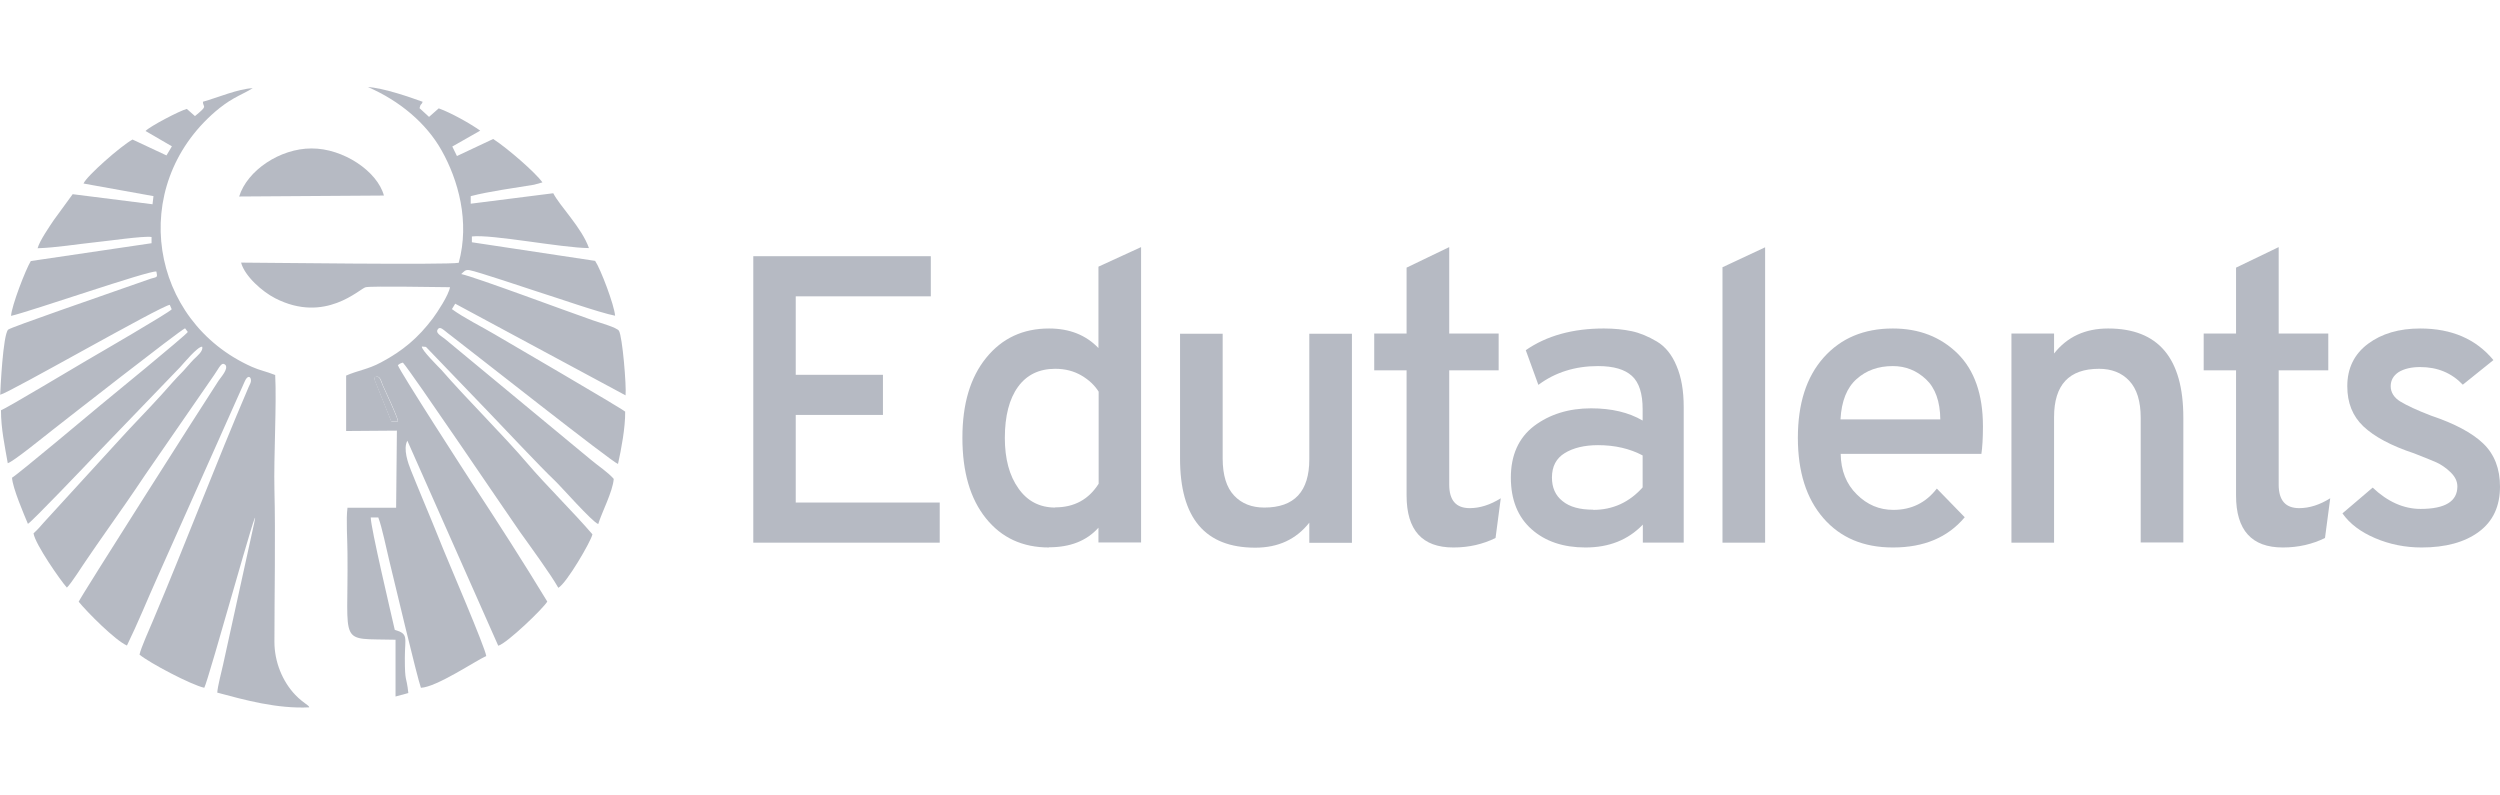
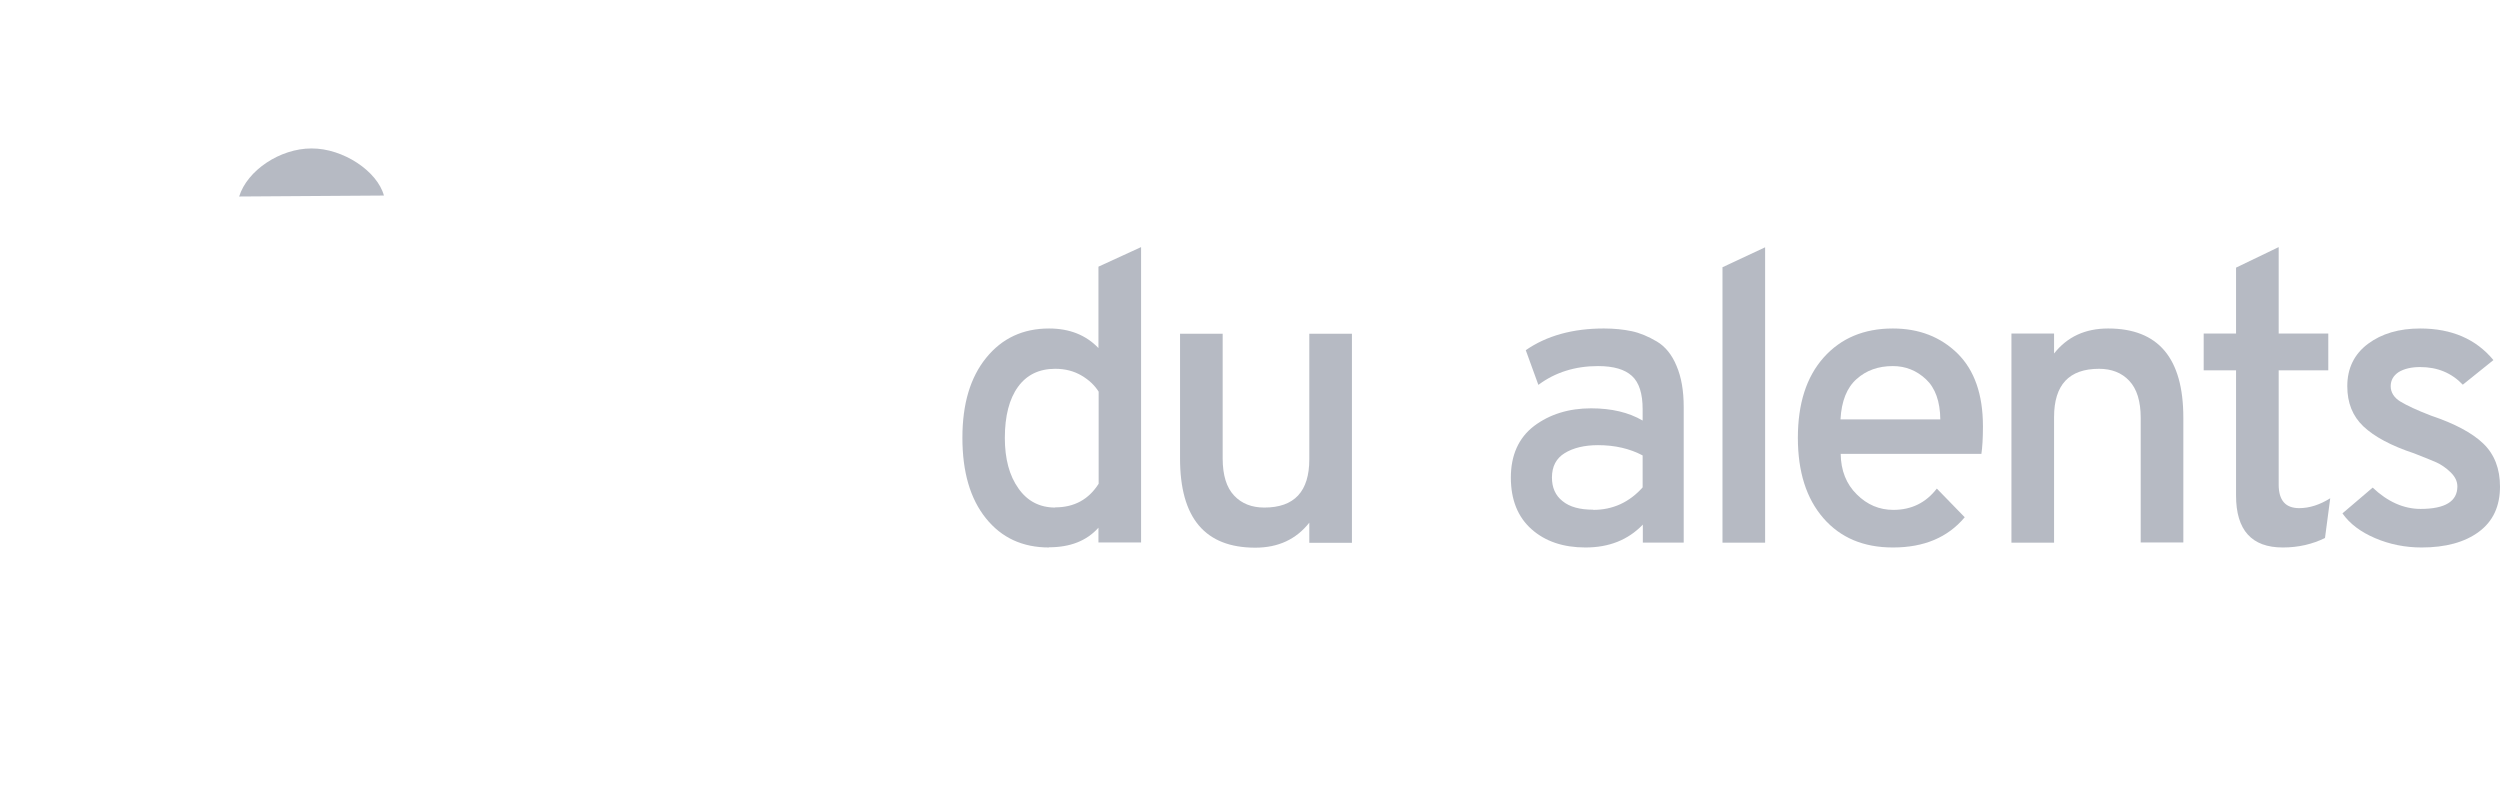
<svg xmlns="http://www.w3.org/2000/svg" id="Layer_1" viewBox="0 0 129 41">
  <defs>
    <style>.cls-1{opacity:.3;}.cls-2{fill-rule:evenodd;}.cls-2,.cls-3{fill:#0a1837;}</style>
  </defs>
  <g class="cls-1">
-     <path class="cls-2" d="M20.19,21.73l-.86-2.14c0-.09,0-.09.02-.13.27-.11.31.19.4.41.19.43.75,1.58.79,1.87h-.35ZM18.98,4.49c1.64.71,3.01,1.86,3.8,3.26.87,1.54,1.47,3.69.89,5.81-.62.12-10.3-.01-11.23-.01.19.71,1.11,1.51,1.76,1.84,2.59,1.33,4.37-.51,4.67-.57.35-.07,3.82,0,4.35,0-.07.41-.65,1.29-.88,1.6-.76,1.01-1.55,1.68-2.68,2.28-.69.37-1.19.41-1.8.68v2.86s2.62-.02,2.62-.02l-.04,3.98h-2.51c-.08.59,0,1.71,0,2.35.05,4.87-.52,4.38,2.48,4.46v2.93s.66-.18.66-.18c-.1-.94-.18-.48-.18-1.81,0-1.05.21-1.24-.52-1.45-.2-.88-1.24-5.28-1.24-5.8h.39c.2.53.41,1.59.56,2.2.22.91,1.46,6.12,1.64,6.59.82-.04,2.81-1.39,3.37-1.64-.05-.43-1.97-4.9-2.2-5.47-.37-.91-.75-1.86-1.12-2.73-.2-.47-.36-.89-.56-1.37-.15-.37-.42-1.12-.19-1.54l4.69,10.58c.46-.13,2.34-1.94,2.53-2.28-1.25-2.06-2.53-4.05-3.88-6.11-.23-.35-3.74-5.78-3.83-6.09.1-.07.11-.09.26-.13.43.47,5.35,7.75,6.03,8.72.52.73,1.59,2.19,1.99,2.9.42-.22,1.7-2.42,1.76-2.76-.95-1.11-2.43-2.57-3.34-3.64-1.26-1.48-3.12-3.31-4.45-4.84-.12-.13-1.05-1.04-1.01-1.21l.21.02,3.24,3.37c.67.7,2.79,2.95,3.35,3.47.31.28,1.99,2.2,2.3,2.3.18-.6.75-1.67.8-2.33-.33-.37-.79-.66-1.17-.98l-7.55-6.25c-.18-.15-.56-.32-.31-.54.1-.06.25.08.33.14.09.08.19.15.28.22,1.2.92,8.35,6.56,8.64,6.64.17-.77.38-1.88.37-2.7-.28-.23-6.08-3.6-6.72-3.98-.69-.41-1.59-.85-2.22-1.31l.17-.28,8.79,4.73c.05-.48-.16-3.03-.34-3.33-.11-.18-1.04-.43-1.34-.54-1.33-.46-6.03-2.22-6.8-2.39.15-.13.2-.24.43-.2.34.05,3.11.98,3.51,1.11.93.29,3.21,1.09,4,1.24-.04-.54-.74-2.4-1.03-2.83l-6.36-.96v-.3c1.05-.12,4.62.59,6.04.6-.36-1.04-1.52-2.19-1.84-2.83l-4.26.54v-.39c.96-.25,2.25-.42,3.27-.59l.43-.12c-.35-.5-1.8-1.76-2.54-2.24l-1.87.88-.24-.49,1.44-.82c-.52-.37-1.5-.92-2.14-1.15l-.5.44-.49-.45c.06-.27.09-.13.16-.33-.69-.25-2.05-.72-2.84-.76Z" />
-     <path class="cls-2" d="M14.17,19.34c-.42-.17-.77-.23-1.17-.41-5.28-2.35-6.43-9.28-1.87-13.19.26-.22.59-.47.93-.66.33-.19.72-.36.98-.53-.74.03-1.82.49-2.57.7,0,.32.3.16-.41.74l-.42-.37c-.34.08-1.93.91-2.13,1.14l1.36.79-.28.47-1.75-.82c-.58.31-2.38,1.89-2.53,2.27l3.61.65-.05.42-4.12-.52-.97,1.33c-.22.33-.73,1.06-.84,1.46.95-.03,2.03-.21,2.98-.31.55-.05,2.51-.34,2.9-.27v.32s-6.23.92-6.23.92c-.27.44-.99,2.31-1.02,2.83,1.01-.23,7.14-2.36,7.5-2.29.07.33.04.27-.29.37l-1.46.51c-.87.31-5.78,2-5.9,2.12-.27.27-.4,3.1-.41,3.36.47-.1,8.29-4.59,8.75-4.64l.1.23c-.15.18-3.79,2.29-4.39,2.64-.37.21-4.15,2.48-4.42,2.57,0,.95.2,1.86.35,2.73.27-.06,1.98-1.46,2.32-1.72.51-.4,6.57-5.14,6.83-5.24l.14.19c-.12.19-4.22,3.54-4.51,3.78-.31.26-4.31,3.61-4.56,3.74.03.53.62,1.9.82,2.38.17-.07,3.05-3.09,3.41-3.47l4.45-4.62c.14-.15.9-1.07,1.13-1.05.08.22-.28.5-.43.65-.2.2-.35.4-.55.61-.39.39-.74.8-1.1,1.2-.75.83-1.48,1.56-2.23,2.39l-3.86,4.22c-.18.21-.32.37-.53.56.08.56,1.41,2.46,1.72,2.8.23-.21.8-1.13,1.02-1.44.35-.5.67-.99,1.01-1.46.67-.95,1.34-1.91,2.02-2.93l3.55-5.14c.27-.38.38-.72.59-.51.14.21-.23.61-.36.8-.78,1.19-7.14,11.18-7.22,11.41.44.54,1.89,2,2.49,2.26.57-1.17,1.05-2.36,1.57-3.52l4.5-10.09c.14-.34.31-.3.33-.09.01.12-.05.2-.12.36-1.67,3.9-3.26,8.09-4.93,12.04-.16.38-.65,1.47-.7,1.77.5.42,2.66,1.56,3.34,1.71.23-.42,2.99-10.46,2.58-8.52l-1.61,7.33c-.09.42-.27,1.06-.3,1.44,1.45.39,3.09.84,4.75.76-.08-.14,0-.02-.09-.11l-.29-.22c-.14-.11-.23-.2-.34-.31-.66-.69-1.08-1.7-1.08-2.74,0-2.34.06-5.54,0-7.86-.04-1.69.12-4.4.04-5.91Z" />
    <path class="cls-2" d="M12.34,10.14l7.47-.05c-.34-1.26-2.11-2.44-3.74-2.43-1.62,0-3.31,1.13-3.73,2.48Z" />
-     <path class="cls-2" d="M19.34,19.46s-.02.04-.02.13l.86,2.14h.35c-.05-.29-.61-1.44-.79-1.86-.1-.22-.13-.52-.4-.41Z" />
-     <path class="cls-3" d="M38.87,28v-14.78h9.16v2.07h-6.97v4.05h4.5v2.07h-4.5v4.52h7.43v2.07h-9.63Z" />
    <path class="cls-3" d="M54.13,28.25c-1.37,0-2.45-.5-3.26-1.51-.81-1.01-1.21-2.39-1.21-4.15s.41-3.12,1.23-4.13c.82-1.01,1.9-1.51,3.24-1.51,1.06,0,1.91.34,2.55,1.01v-4.2l2.2-1.01v15.24h-2.2v-.76c-.61.68-1.46,1.01-2.55,1.01ZM54.45,26.18c.98,0,1.73-.41,2.24-1.22v-4.75c-.2-.32-.49-.6-.88-.83-.39-.23-.84-.35-1.36-.35-.83,0-1.47.31-1.92.93-.45.62-.68,1.5-.68,2.64,0,1.07.23,1.94.7,2.6.46.66,1.1.99,1.9.99Z" />
    <path class="cls-3" d="M67.56,28v-1.03c-.68.86-1.6,1.29-2.79,1.29-2.59,0-3.88-1.53-3.88-4.6v-6.44h2.2v6.44c0,.86.2,1.5.59,1.91.39.42.92.62,1.56.62,1.55,0,2.32-.83,2.32-2.49v-6.48h2.2v10.79h-2.2Z" />
-     <path class="cls-3" d="M74.99,28.25c-1.6,0-2.41-.89-2.41-2.68v-6.46h-1.67v-1.9h1.67v-3.4l2.2-1.06v4.46h2.55v1.9h-2.55v5.89c0,.82.35,1.22,1.06,1.22.52,0,1.06-.17,1.6-.51l-.27,2.05c-.65.32-1.37.49-2.17.49Z" />
    <path class="cls-3" d="M84.77,28v-.93c-.76.79-1.74,1.18-2.96,1.18-1.14,0-2.07-.31-2.78-.94-.71-.63-1.07-1.52-1.07-2.67s.4-2.05,1.2-2.66c.8-.6,1.78-.91,2.94-.91,1.06,0,1.94.21,2.66.63v-.59c0-.8-.18-1.37-.55-1.71-.37-.34-.95-.51-1.75-.51-1.18,0-2.21.32-3.08.97l-.65-1.79c1.08-.75,2.43-1.12,4.03-1.12.53,0,1.01.05,1.44.14.42.09.85.27,1.29.53.44.26.78.68,1.02,1.26.25.58.37,1.29.37,2.13v6.99h-2.11ZM82.21,26.31c1.01,0,1.86-.39,2.55-1.16v-1.65c-.66-.35-1.43-.53-2.3-.53-.7,0-1.28.14-1.72.41-.44.27-.66.69-.66,1.26,0,.52.18.93.55,1.22.37.3.89.44,1.58.44Z" />
    <path class="cls-3" d="M88.88,28v-14.21l2.2-1.03v15.24h-2.2Z" />
    <path class="cls-3" d="M97.67,28.25c-1.51,0-2.7-.5-3.58-1.51-.88-1.01-1.32-2.39-1.32-4.15s.44-3.14,1.33-4.14c.89-1,2.08-1.5,3.57-1.5,1.35,0,2.46.43,3.34,1.29.87.86,1.31,2.11,1.31,3.76,0,.61-.03,1.08-.08,1.42h-7.26c.01.86.29,1.56.83,2.09.54.54,1.17.8,1.89.8.93,0,1.68-.37,2.24-1.1l1.44,1.48c-.87,1.04-2.1,1.56-3.7,1.56ZM94.97,21.64h5.15c-.01-.93-.26-1.62-.74-2.07-.48-.45-1.05-.68-1.71-.68-.75,0-1.37.22-1.87.67-.5.44-.78,1.14-.83,2.08Z" />
    <path class="cls-3" d="M110.46,28v-6.44c0-.86-.2-1.5-.59-1.91-.39-.42-.92-.62-1.56-.62-1.55,0-2.32.83-2.32,2.49v6.48h-2.2v-10.79h2.2v1.03c.68-.86,1.6-1.29,2.79-1.29,2.59,0,3.88,1.53,3.88,4.6v6.44h-2.2Z" />
    <path class="cls-3" d="M117.79,28.25c-1.6,0-2.41-.89-2.41-2.68v-6.46h-1.67v-1.9h1.67v-3.4l2.2-1.06v4.46h2.56v1.9h-2.56v5.89c0,.82.35,1.22,1.06,1.22.52,0,1.06-.17,1.6-.51l-.27,2.05c-.65.32-1.37.49-2.18.49Z" />
    <path class="cls-3" d="M124.95,28.25c-.84,0-1.64-.16-2.39-.48-.75-.32-1.31-.74-1.69-1.28l1.56-1.33c.77.73,1.6,1.1,2.47,1.1,1.27,0,1.9-.39,1.9-1.16,0-.27-.12-.51-.36-.74-.24-.23-.48-.39-.72-.5-.24-.11-.63-.26-1.16-.47-1.18-.39-2.05-.86-2.61-1.39-.56-.53-.83-1.22-.83-2.07,0-.93.36-1.66,1.07-2.19.71-.53,1.61-.79,2.69-.79,1.62,0,2.88.54,3.78,1.63l-1.58,1.27c-.58-.61-1.31-.91-2.2-.91-.46,0-.83.09-1.11.26-.27.18-.41.42-.41.73s.17.59.5.79c.33.2.86.45,1.59.73,1.22.41,2.12.89,2.69,1.44.57.55.86,1.29.86,2.22,0,1.01-.36,1.79-1.09,2.33-.73.54-1.71.81-2.97.81Z" />
  </g>
</svg>